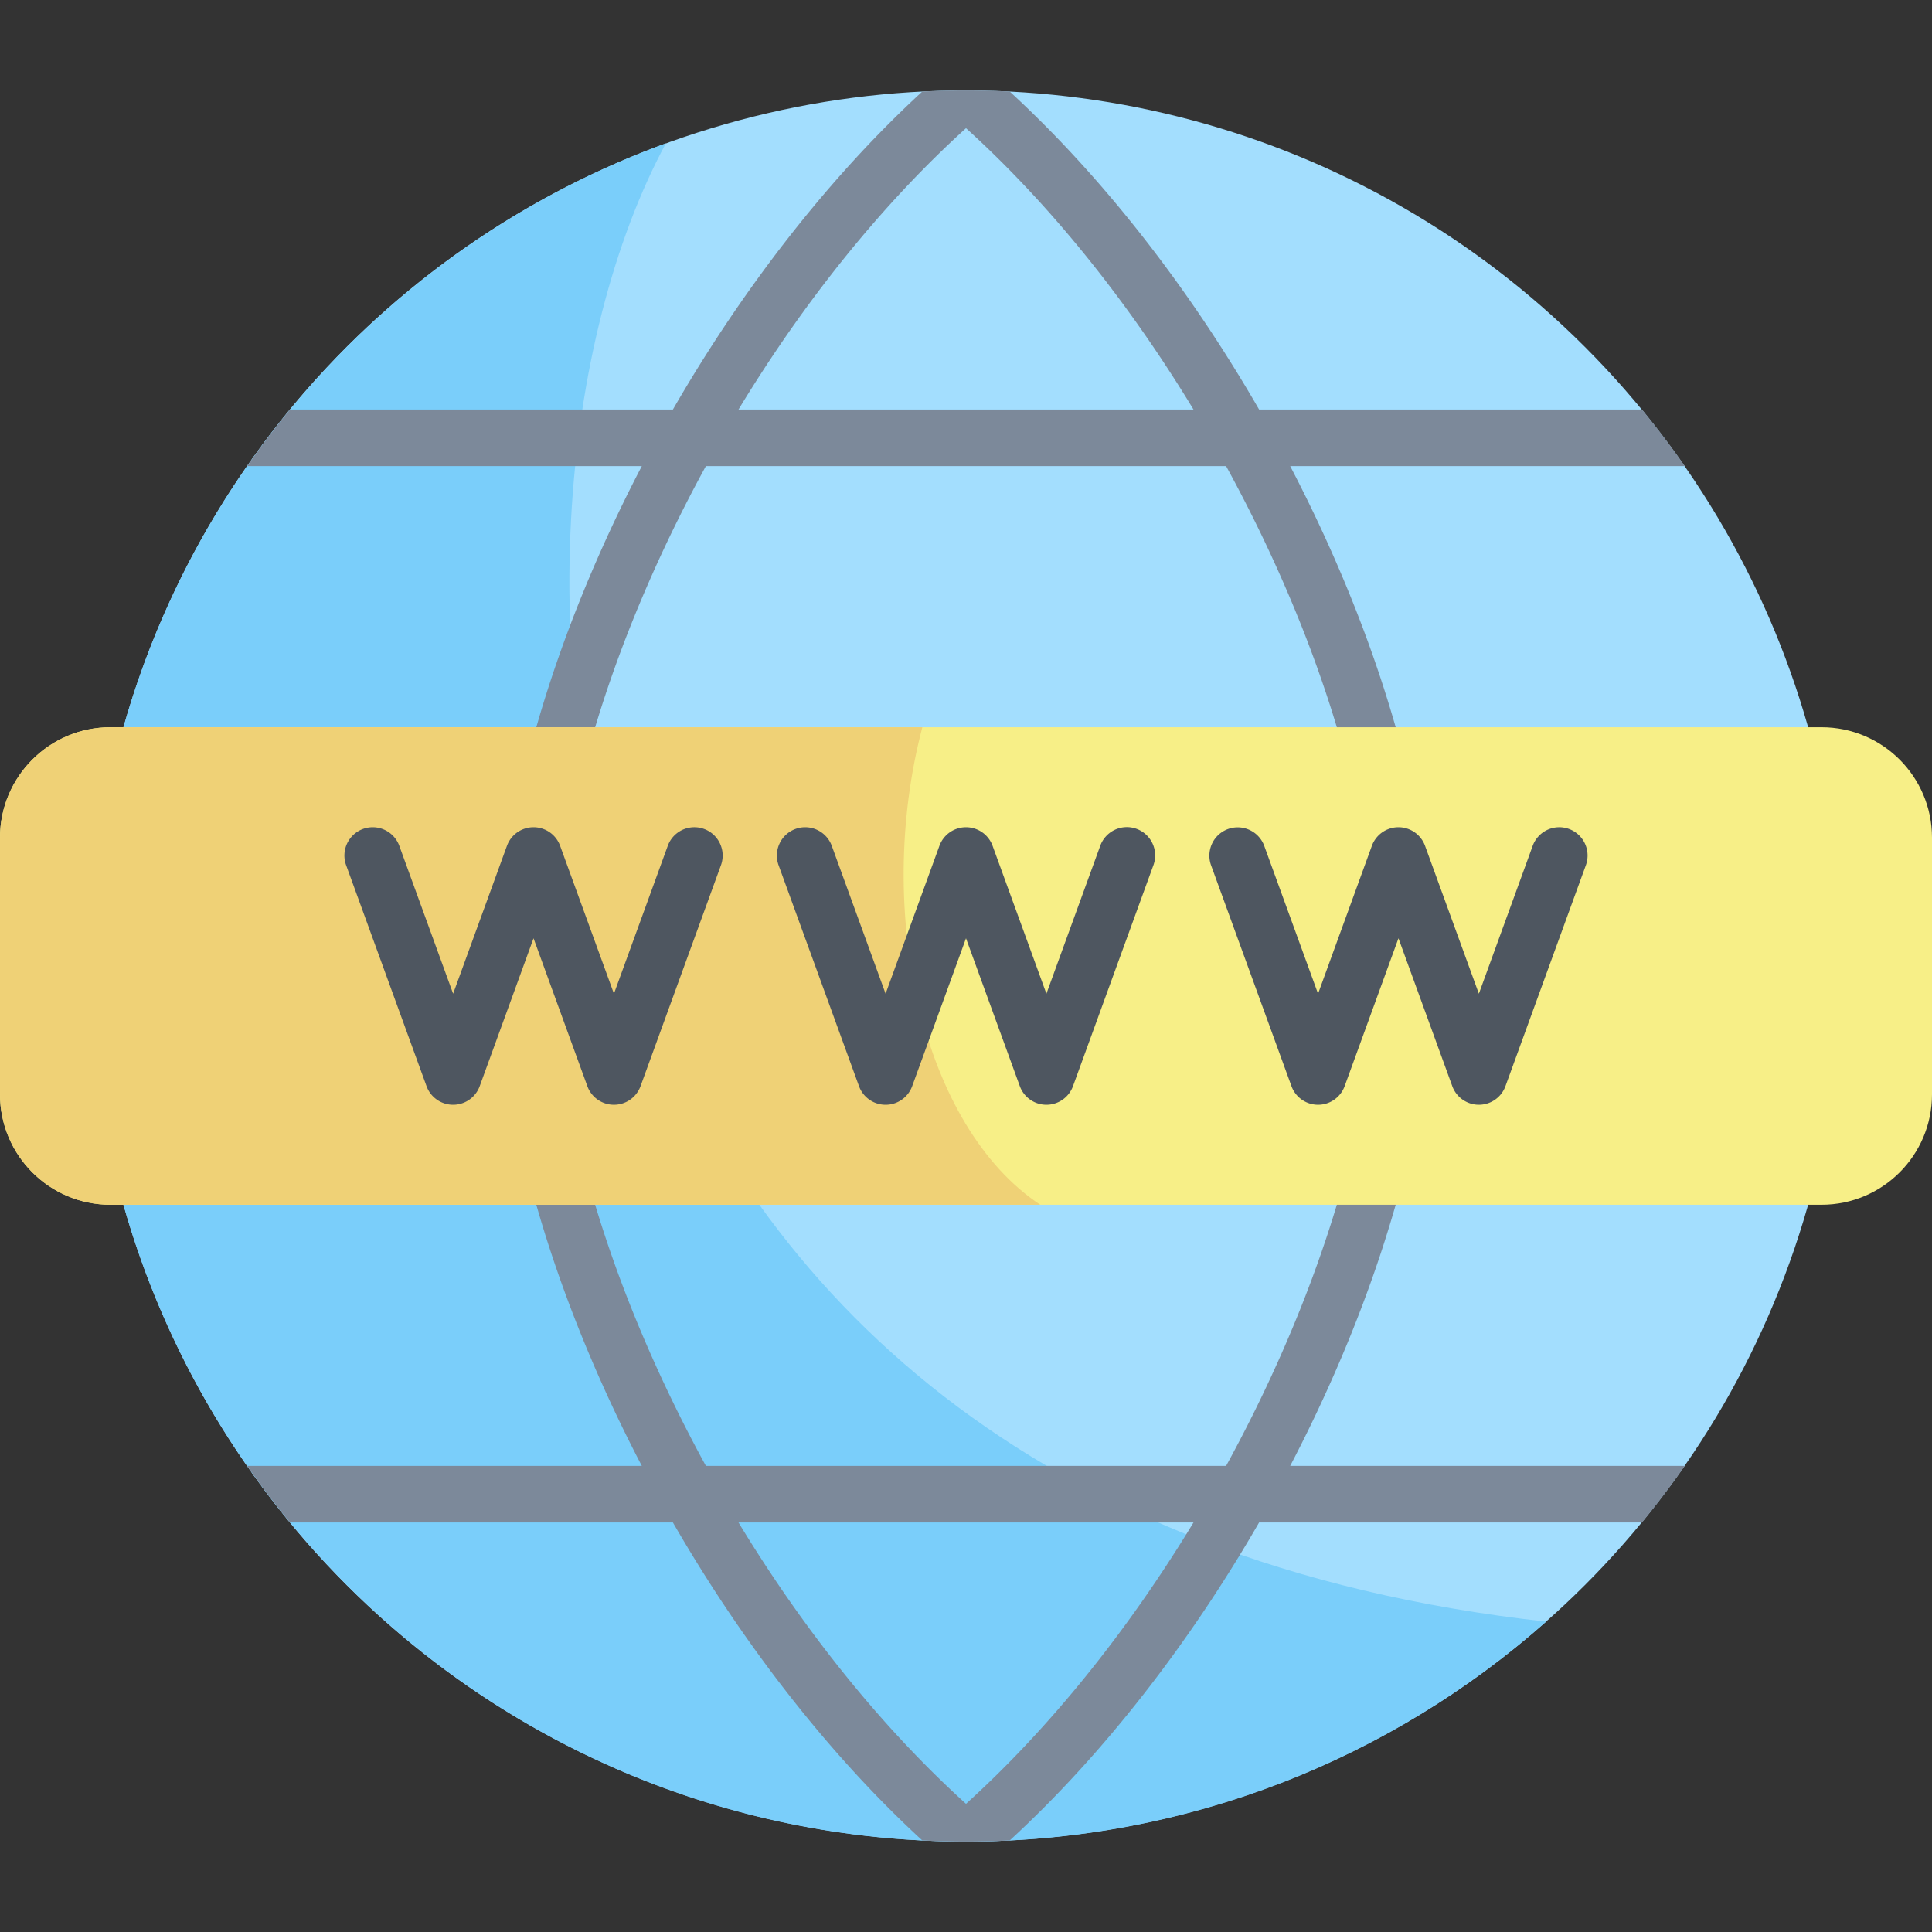
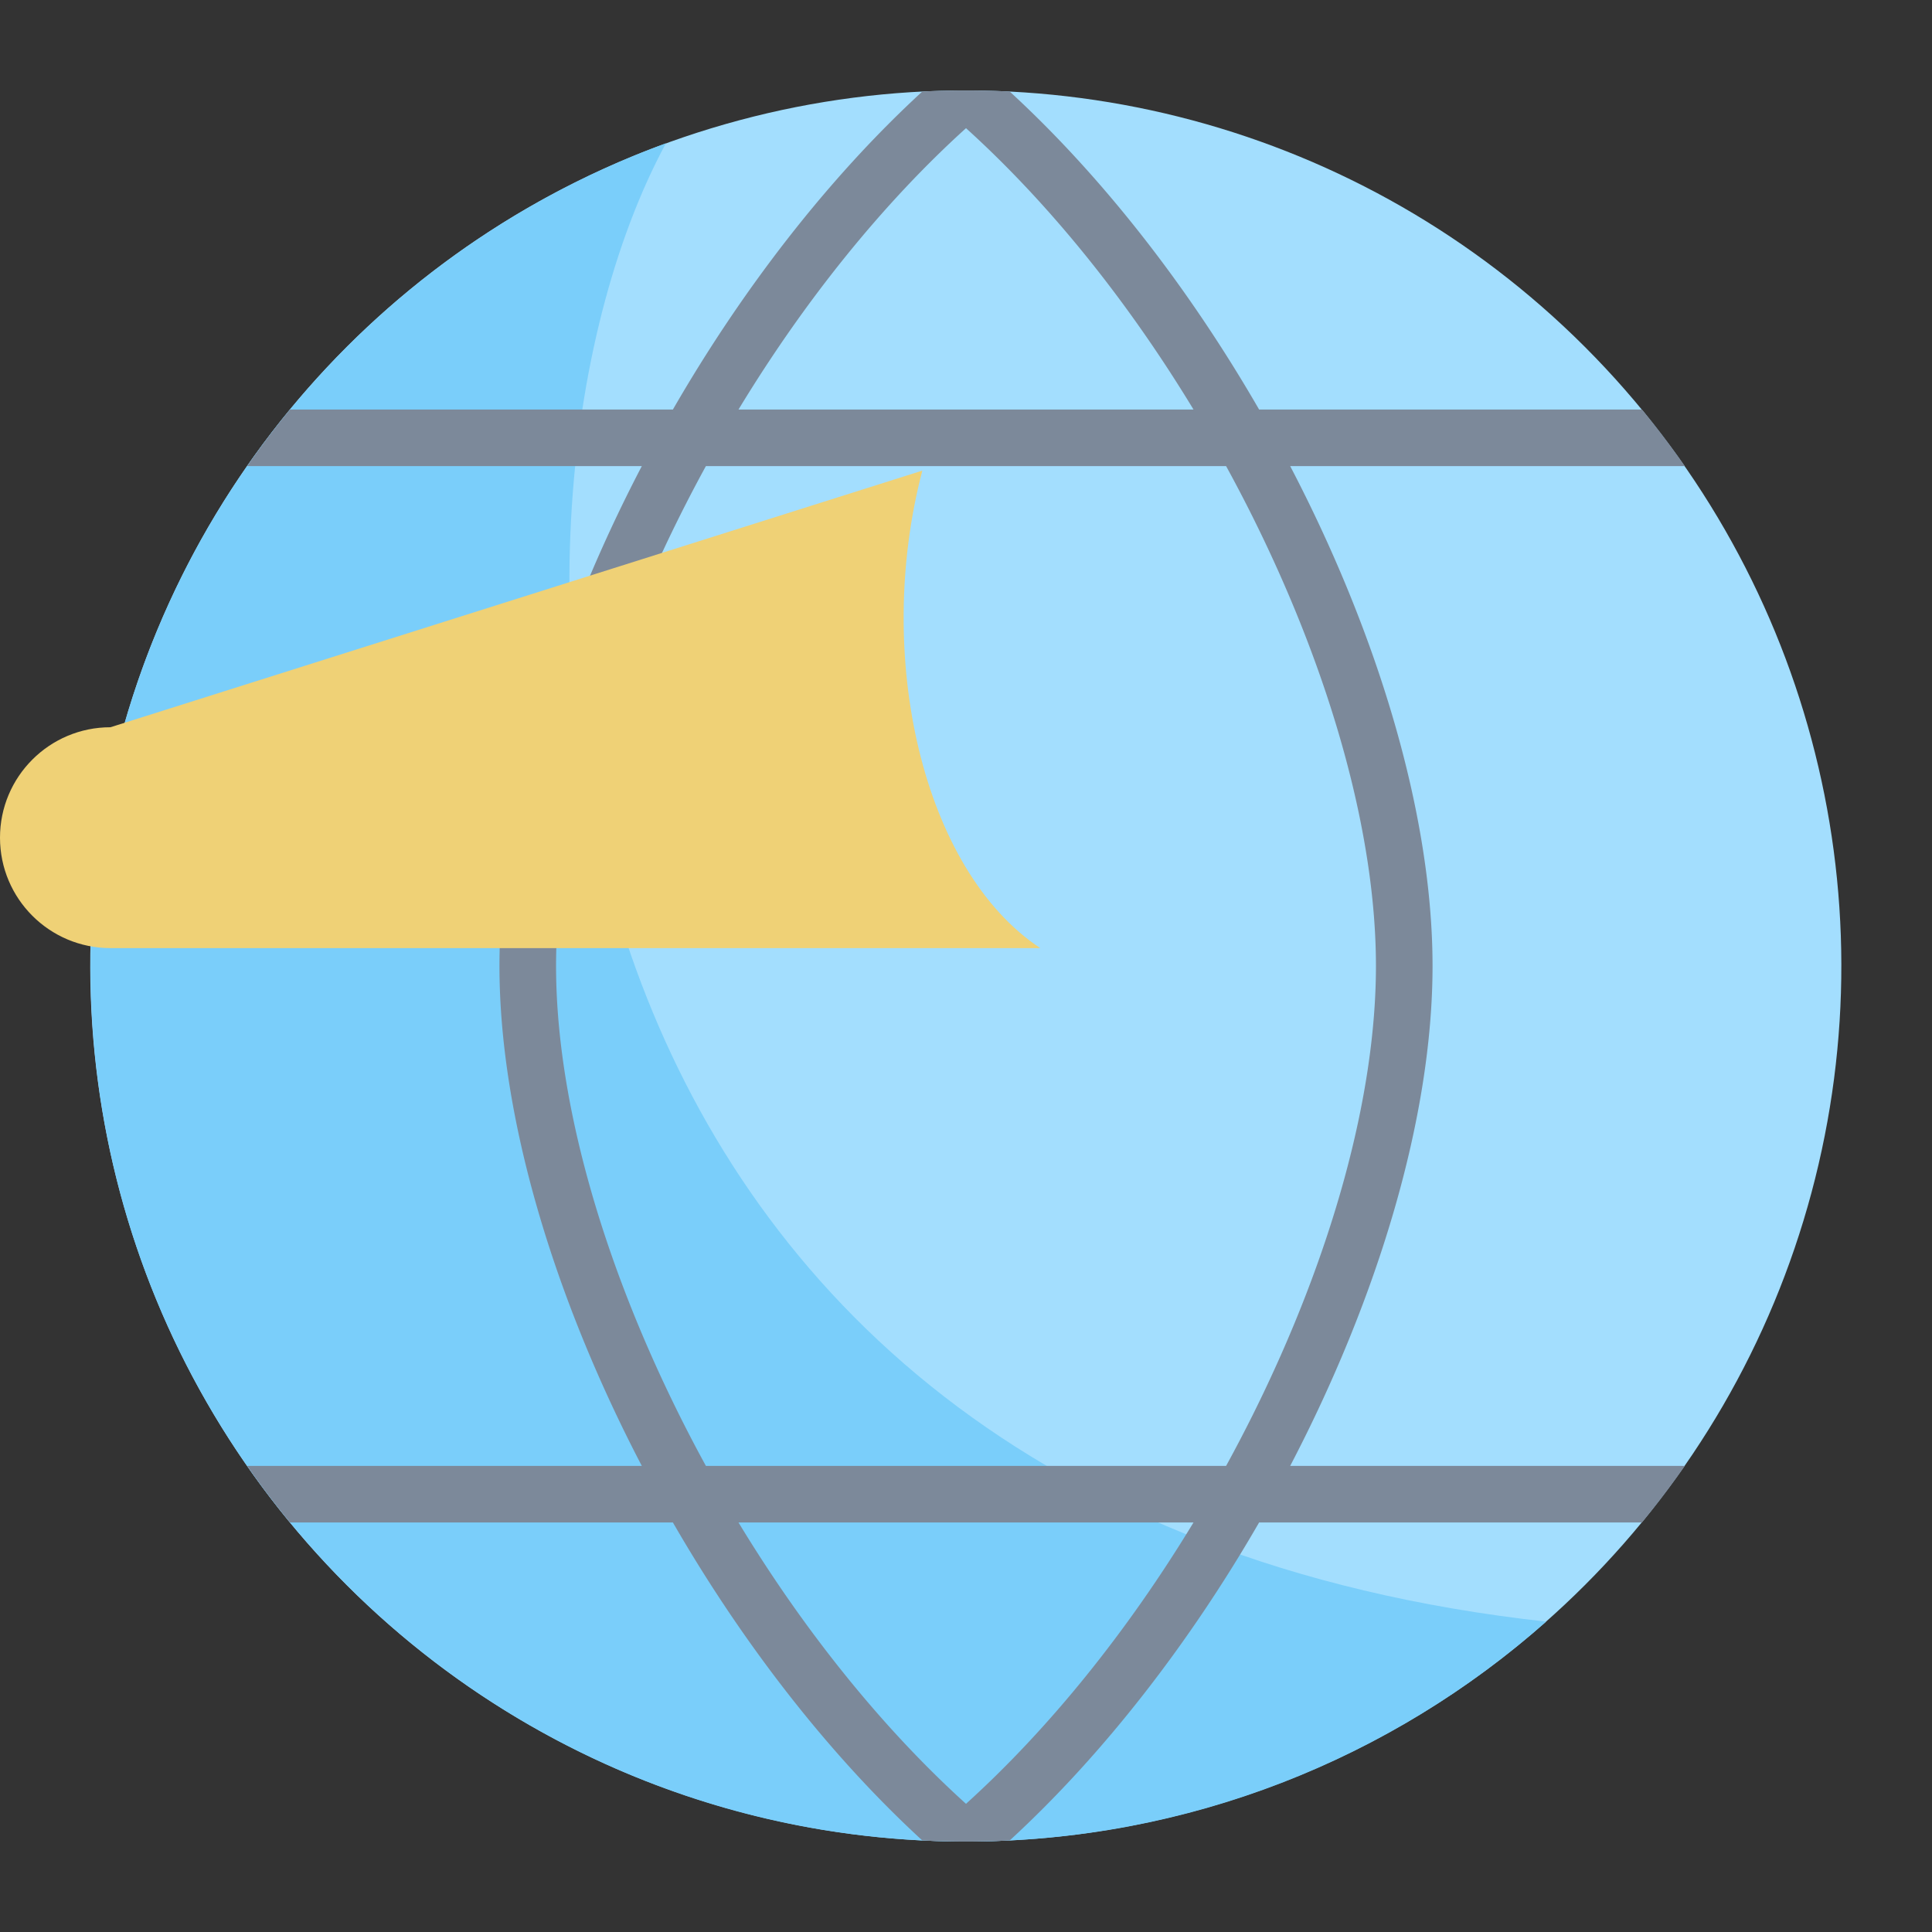
<svg xmlns="http://www.w3.org/2000/svg" version="1.1" width="512" height="512" x="0" y="0" viewBox="0 0 512 512" style="enable-background:new 0 0 512 512" xml:space="preserve">
  <rect x="0" y="0" width="512" height="512" fill="#333333" stroke="none" />
  <g>
    <circle cx="256" cy="256" r="232.026" fill="#A3DEFE" transform="rotate(-45 255.972 256.066)" opacity="1" data-original="#a3defe" />
    <path fill="#7ACEFA" d="M176.479 37.962C87.501 70.422 23.974 155.791 23.974 256c0 128.145 103.882 232.026 232.026 232.026 58.984 0 112.817-22.022 153.755-58.277-273.688-30.247-288.051-290.256-233.276-391.787z" opacity="1" data-original="#7acefa" />
    <path fill="#7C899A" d="M446.496 388.475H341.913c23.323-44.658 37.726-92.465 37.726-132.475s-14.403-87.817-37.726-132.475h104.583a232.837 232.837 0 0 0-11.36-15H333.673c-18.347-31.805-41.076-61.278-66.087-84.263A235.572 235.572 0 0 0 256 23.973c-3.886 0-7.748.1-11.587.289-25.011 22.984-47.739 52.459-66.086 84.263H76.864a232.837 232.837 0 0 0-11.36 15h104.583C146.765 168.183 132.362 215.99 132.362 256s14.403 87.817 37.725 132.475H65.504a232.837 232.837 0 0 0 11.36 15h101.463c18.347 31.805 41.076 61.279 66.086 84.263 3.839.189 7.701.289 11.587.289s7.748-.1 11.586-.289c25.011-22.985 47.74-52.458 66.087-84.263h101.463a233.482 233.482 0 0 0 11.36-15zM256 33.97c22.006 19.906 42.755 45.627 60.289 74.556H195.711C213.245 79.597 233.993 53.875 256 33.97zm0 444.06c-22.007-19.906-42.755-45.627-60.289-74.556H316.29c-17.535 28.929-38.284 54.651-60.29 74.556zm76.042-103.161a393.77 393.77 0 0 1-7.11 13.605H187.068a393.77 393.77 0 0 1-7.11-13.605c-21.02-42.249-32.597-84.465-32.597-118.869s11.576-76.62 32.597-118.869a394.733 394.733 0 0 1 7.11-13.606h137.864a392.905 392.905 0 0 1 7.11 13.606c21.021 42.249 32.597 84.465 32.597 118.869s-11.576 76.62-32.597 118.869z" opacity="1" data-original="#7c899a" />
-     <path fill="#F7EF87" d="M482.736 192.729H29.264C13.102 192.729 0 205.831 0 221.993v68.013c0 16.162 13.102 29.264 29.264 29.264h453.472c16.162 0 29.264-13.102 29.264-29.264v-68.013c0-16.162-13.102-29.264-29.264-29.264z" opacity="1" data-original="#f7ef87" />
-     <path fill="#EFD176" d="M29.264 192.729C13.102 192.729 0 205.831 0 221.993v68.013c0 16.162 13.102 29.264 29.264 29.264h246.413c-31.075-20.598-44.193-77.2-31.248-126.541z" opacity="1" data-original="#efd176" />
+     <path fill="#EFD176" d="M29.264 192.729C13.102 192.729 0 205.831 0 221.993c0 16.162 13.102 29.264 29.264 29.264h246.413c-31.075-20.598-44.193-77.2-31.248-126.541z" opacity="1" data-original="#efd176" />
    <g fill="#4E5660">
-       <path d="M277.309 292.772a7.5 7.5 0 0 1-7.048-4.935L256 248.656l-14.261 39.182a7.5 7.5 0 0 1-14.096 0l-21.309-58.545a7.5 7.5 0 0 1 4.483-9.613 7.502 7.502 0 0 1 9.613 4.482l14.261 39.182 14.261-39.182a7.5 7.5 0 0 1 14.096 0l14.261 39.182 14.261-39.182a7.5 7.5 0 1 1 14.095 5.131l-21.309 58.545a7.498 7.498 0 0 1-7.047 4.934zM162.701 292.772a7.5 7.5 0 0 1-7.048-4.935l-14.261-39.182-14.261 39.182a7.5 7.5 0 0 1-14.096 0l-21.308-58.545a7.5 7.5 0 0 1 4.483-9.613 7.503 7.503 0 0 1 9.613 4.482l14.261 39.182 14.261-39.182a7.5 7.5 0 0 1 14.096 0l14.261 39.182 14.261-39.182a7.5 7.5 0 0 1 14.096 5.131l-21.309 58.545a7.502 7.502 0 0 1-7.049 4.935zM391.916 292.772a7.5 7.5 0 0 1-7.048-4.935l-14.261-39.182-14.261 39.182a7.5 7.5 0 0 1-14.096 0l-21.309-58.545a7.5 7.5 0 0 1 14.095-5.131l14.261 39.182 14.261-39.182a7.5 7.5 0 0 1 14.096 0l14.261 39.182 14.261-39.182a7.5 7.5 0 0 1 9.613-4.482 7.5 7.5 0 0 1 4.482 9.613l-21.309 58.545a7.494 7.494 0 0 1-7.046 4.935z" fill="#4E5660" opacity="1" data-original="#4e5660" />
-     </g>
+       </g>
  </g>
</svg>